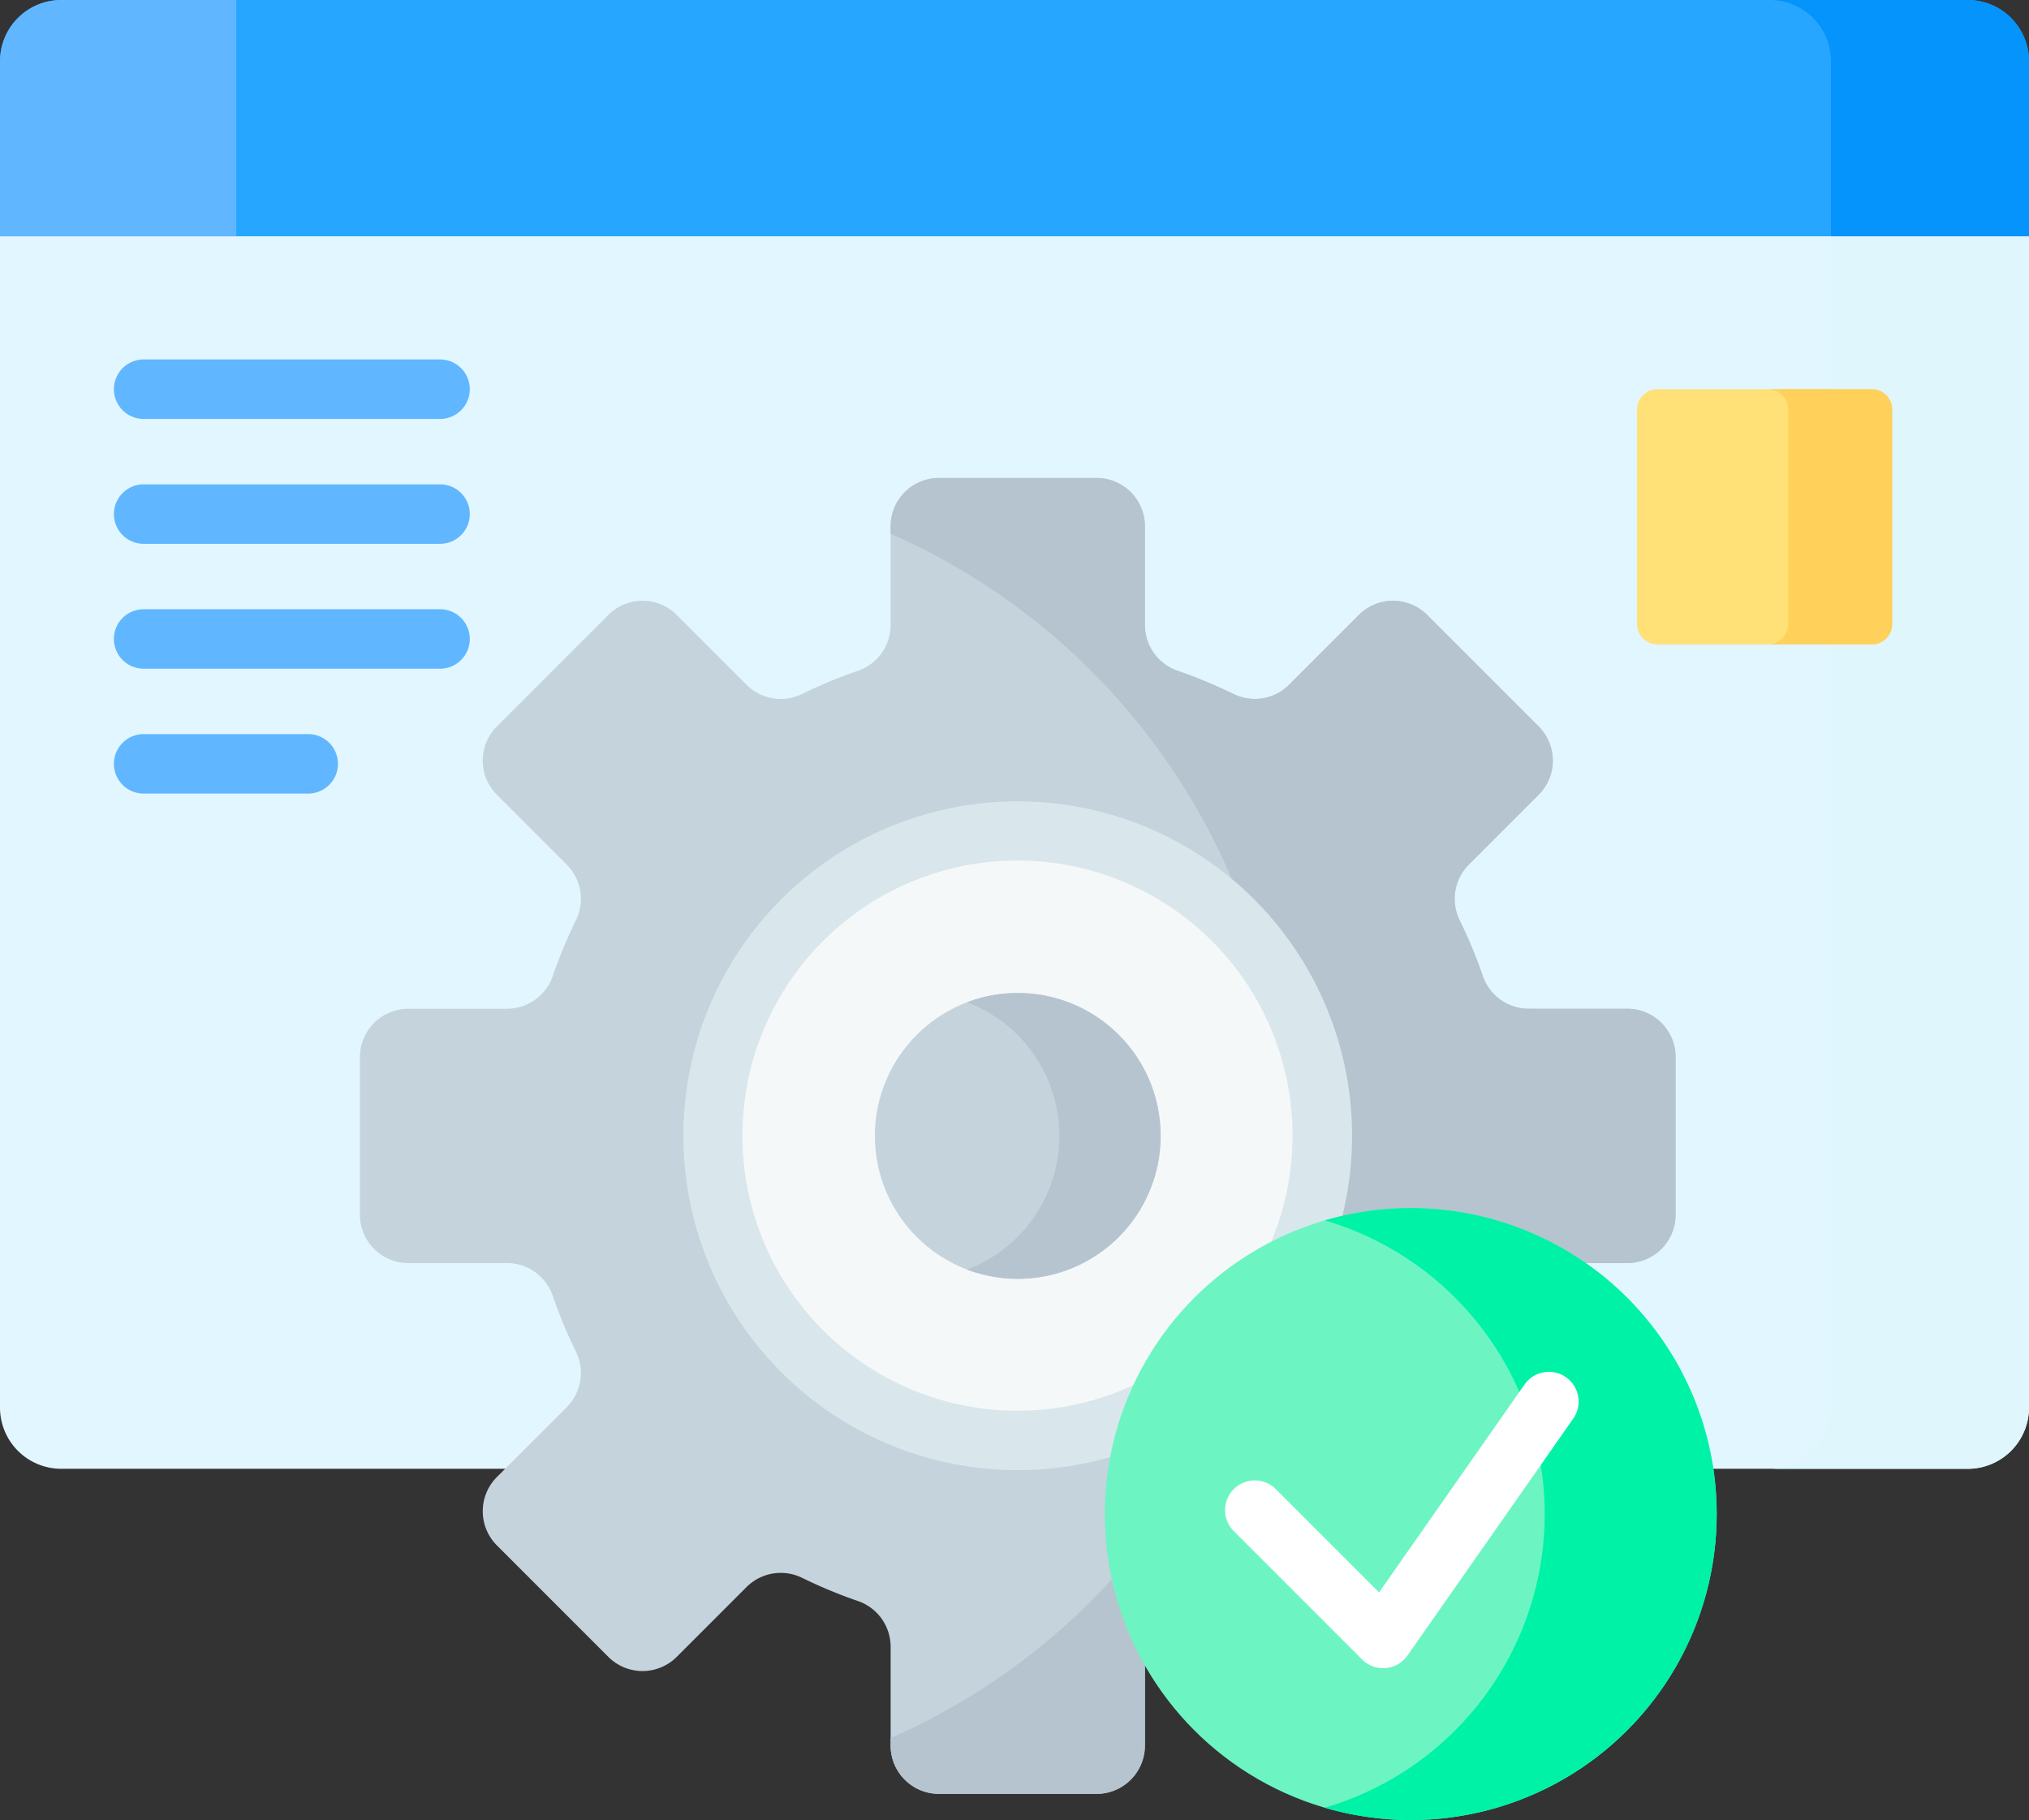
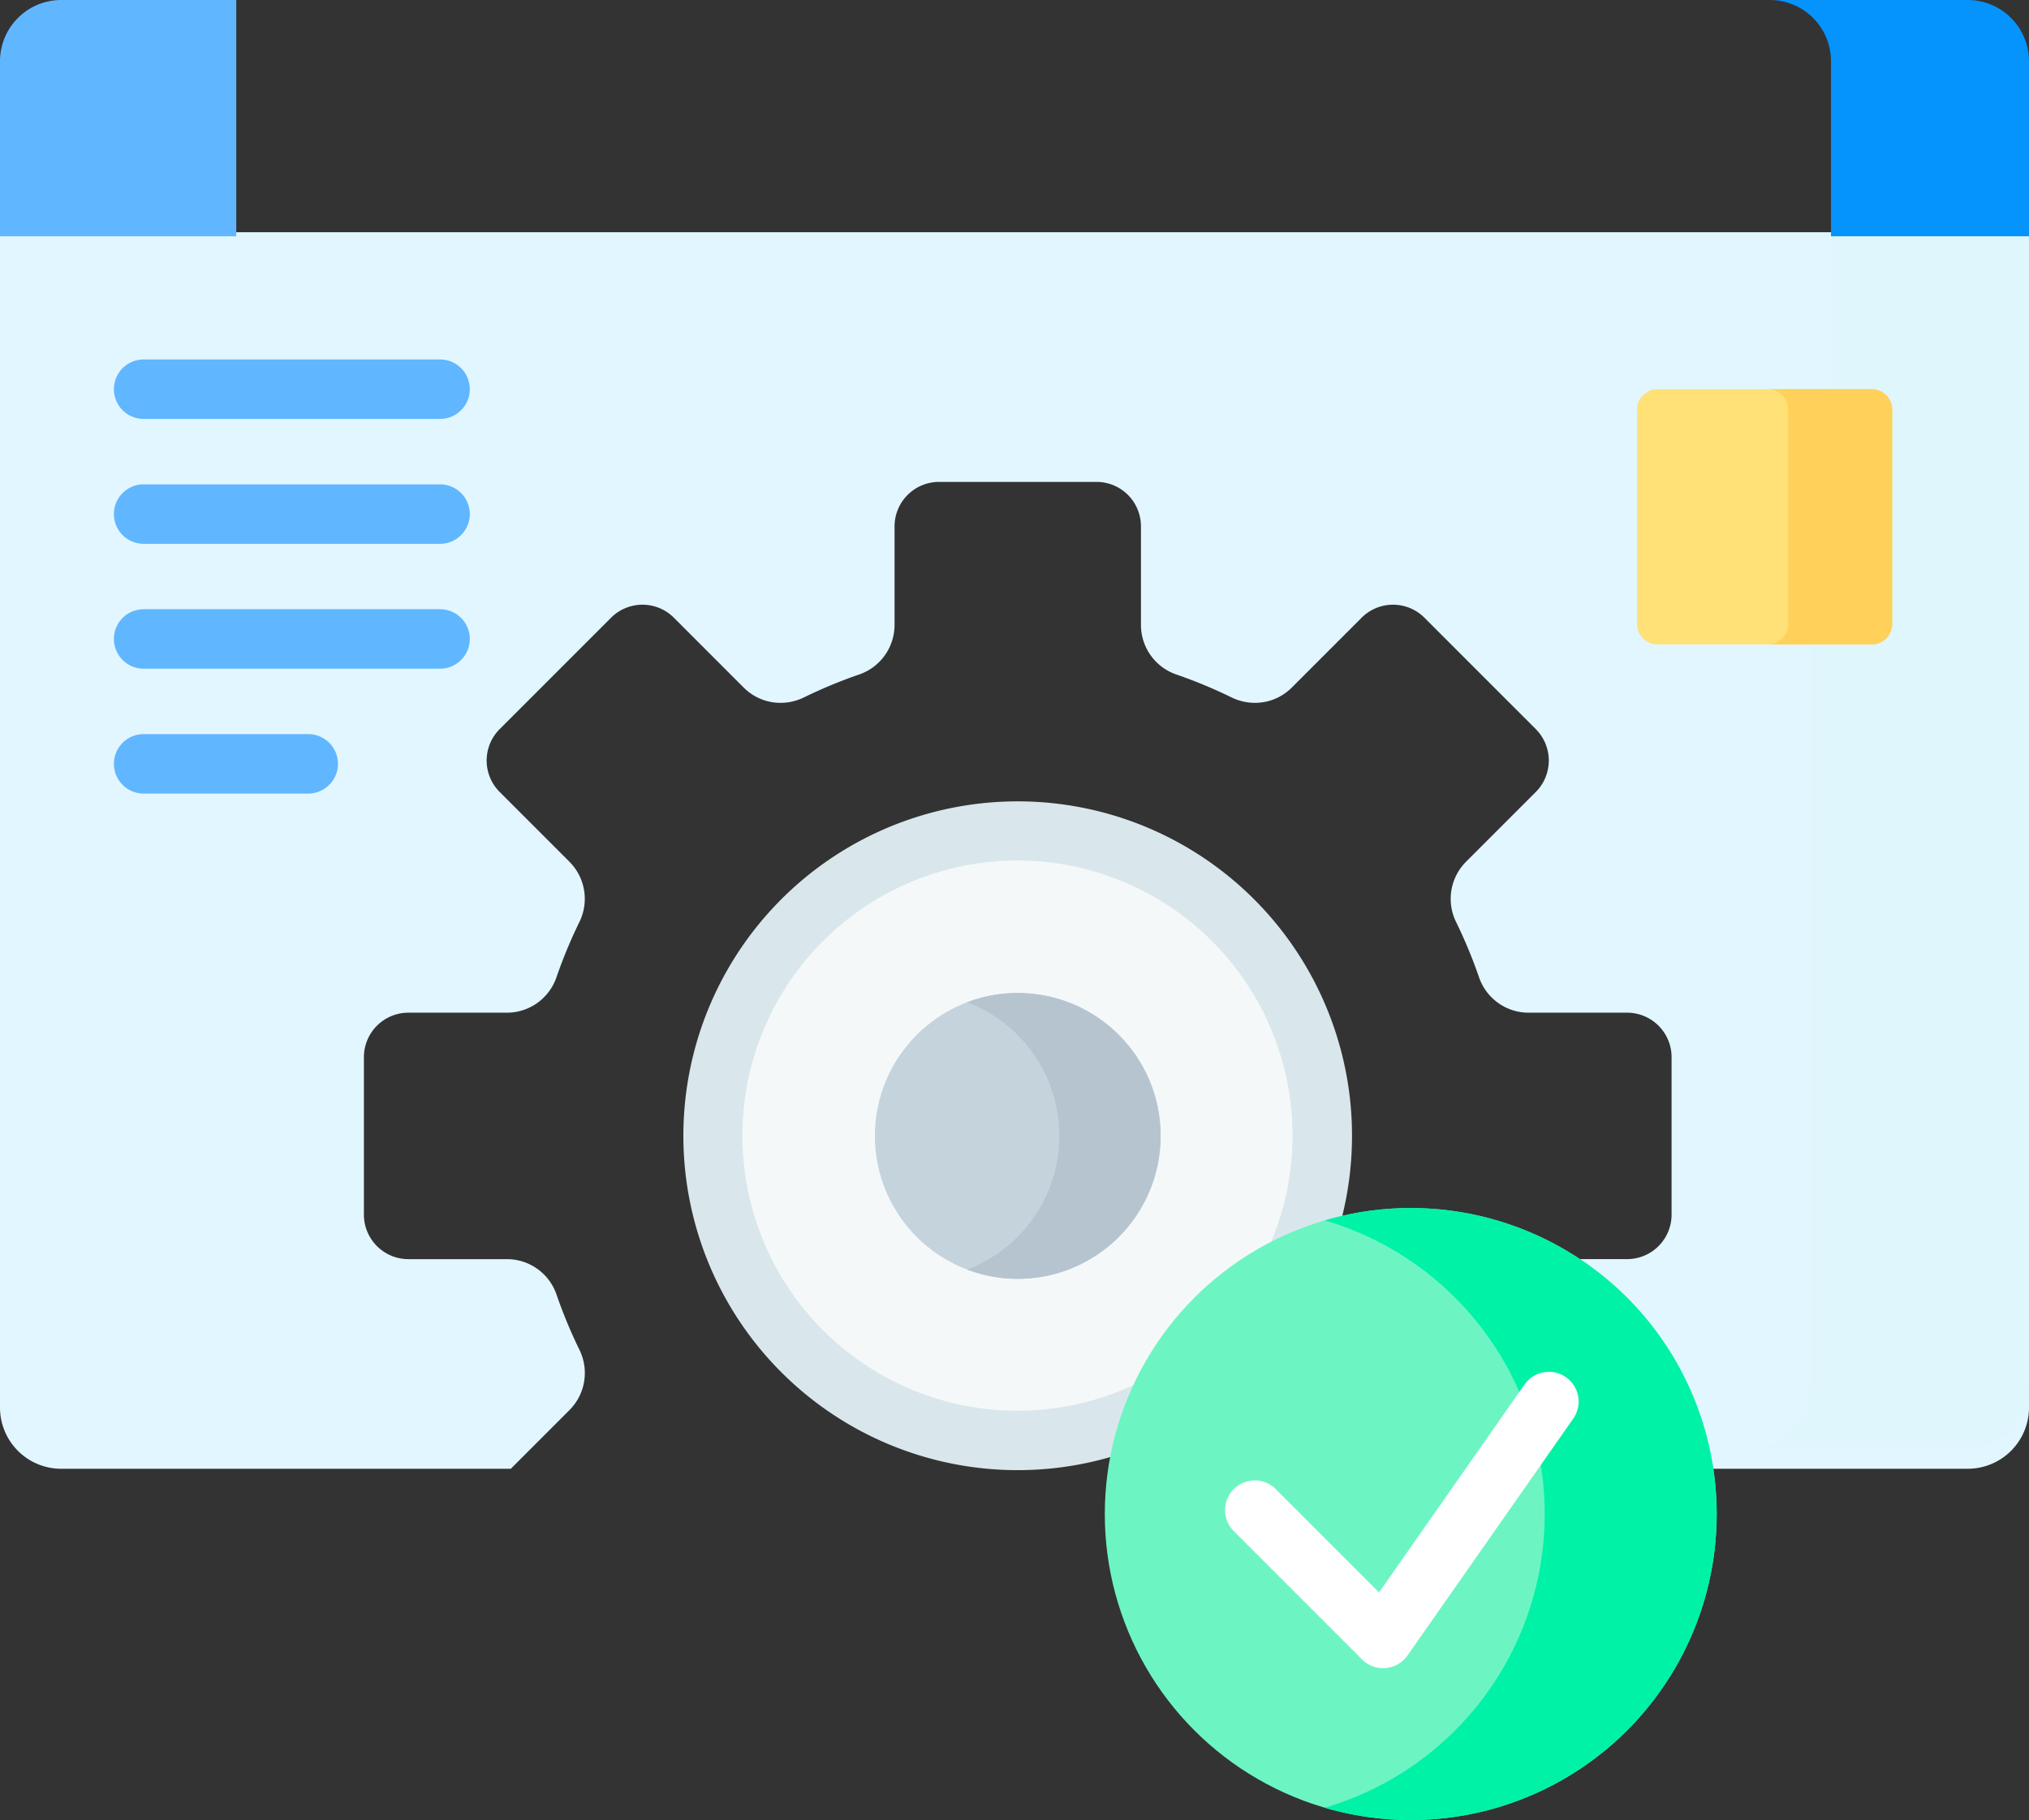
<svg xmlns="http://www.w3.org/2000/svg" width="164.135" height="147.2" viewBox="0 0 164.135 147.2">
  <rect x="0" y="0" width="164.135" height="147.2" fill="#333333" stroke="none" />
  <g id="Easy_Setup" data-name="Easy Setup" transform="translate(0 -26.413)">
    <path id="Path_100" fill="#e2f6ff" d="M0 85v95.054a4.954 4.954 0 0 0 4.954 4.954h36.367l4.753-4.754a4.244 4.244 0 0 0 .8-4.868 39.343 39.343 0 0 1-1.853-4.464 4.241 4.241 0 0 0-4-2.869h-7.992a3.6 3.6 0 0 1-3.591-3.591v-12.751a3.6 3.6 0 0 1 3.591-3.591h7.987a4.241 4.241 0 0 0 4-2.869 39.376 39.376 0 0 1 1.854-4.465 4.244 4.244 0 0 0-.8-4.868l-5.651-5.651a3.591 3.591 0 0 1 0-5.078l9.014-9.014a3.591 3.591 0 0 1 5.078 0l5.651 5.651a4.193 4.193 0 0 0 2.987 1.235 4.3 4.3 0 0 0 1.881-.437 39.421 39.421 0 0 1 4.465-1.854 4.241 4.241 0 0 0 2.869-4v-7.987a3.6 3.6 0 0 1 3.591-3.591h12.752a3.594 3.594 0 0 1 3.59 3.591v7.987a4.241 4.241 0 0 0 2.869 4 39.417 39.417 0 0 1 4.464 1.854 4.3 4.3 0 0 0 1.881.437 4.194 4.194 0 0 0 2.987-1.235l5.651-5.651a3.591 3.591 0 0 1 5.078 0l9.014 9.014a3.6 3.6 0 0 1 0 5.078l-5.651 5.651a4.245 4.245 0 0 0-.8 4.869 39.405 39.405 0 0 1 1.854 4.465 4.241 4.241 0 0 0 4 2.868h7.987a3.6 3.6 0 0 1 3.591 3.591v12.749a3.6 3.6 0 0 1-3.591 3.591h-4.38l.835.583a24.482 24.482 0 0 1 10.18 16.372h20.914a4.954 4.954 0 0 0 4.954-4.954V85Z" data-name="Path 100" transform="translate(0 -39.804)" />
-     <path id="Path_101" fill="#dff6fd" d="M451.537 85v12.7h3.3a1.651 1.651 0 0 1 1.651 1.652v17.338a1.651 1.651 0 0 1-1.652 1.651h-3.3v61.717a4.954 4.954 0 0 1-4.954 4.954H462.6a4.954 4.954 0 0 0 4.954-4.954V85Z" data-name="Path 101" transform="translate(-303.419 -39.804)" />
-     <path id="Path_102" fill="#26a6fe" d="M159.181 26.413H4.954A4.954 4.954 0 0 0 0 31.367v14.157h164.135V31.367a4.954 4.954 0 0 0-4.954-4.954Z" data-name="Path 102" />
+     <path id="Path_101" fill="#dff6fd" d="M451.537 85v12.7h3.3v17.338a1.651 1.651 0 0 1-1.652 1.651h-3.3v61.717a4.954 4.954 0 0 1-4.954 4.954H462.6a4.954 4.954 0 0 0 4.954-4.954V85Z" data-name="Path 101" transform="translate(-303.419 -39.804)" />
    <path id="Path_103" fill="#0593fc" d="M462.6 26.413h-16.017a4.954 4.954 0 0 1 4.954 4.954v14.157h16.017V31.367a4.954 4.954 0 0 0-4.954-4.954Z" data-name="Path 103" transform="translate(-303.419)" />
    <path id="Path_104" fill="#60b7ff" d="M19.111 26.413H4.954A4.954 4.954 0 0 0 0 31.367v14.157h19.111ZM35.6 60.295H11.619a2.4 2.4 0 1 1 0-4.809H35.6a2.4 2.4 0 1 1 0 4.809Zm0 10.1H11.619a2.4 2.4 0 0 1 0-4.809H35.6a2.4 2.4 0 0 1 0 4.809Zm0 10.1H11.619a2.4 2.4 0 1 1 0-4.809H35.6a2.4 2.4 0 1 1 0 4.809Zm-10.667 10.1H11.619a2.4 2.4 0 0 1 0-4.809h13.315a2.4 2.4 0 0 1 0 4.809Z" data-name="Path 104" />
    <path id="Path_105" fill="#ffe177" d="M413.1 126.253v17.338a1.651 1.651 0 0 0 1.652 1.651h17.338a1.651 1.651 0 0 0 1.651-1.652v-17.337a1.651 1.651 0 0 0-1.652-1.651h-17.335a1.651 1.651 0 0 0-1.651 1.652Z" data-name="Path 105" transform="translate(-280.672 -66.712)" />
    <path id="Path_106" fill="#ffd15b" d="M454.489 124.6h-8.422a1.651 1.651 0 0 1 1.651 1.652v17.338a1.651 1.651 0 0 1-1.652 1.651h8.422a1.651 1.651 0 0 0 1.651-1.652v-17.336a1.651 1.651 0 0 0-1.652-1.651Z" data-name="Path 106" transform="translate(-303.069 -66.712)" />
-     <path id="Path_107" fill="#c5d3dd" d="M151.4 230.784a24.416 24.416 0 0 1 38.005-20.3h3.94a3.911 3.911 0 0 0 3.911-3.911v-12.745a3.912 3.912 0 0 0-3.911-3.911h-7.987a3.917 3.917 0 0 1-3.7-2.652 39.513 39.513 0 0 0-1.869-4.5 3.92 3.92 0 0 1 .736-4.5l5.651-5.651a3.911 3.911 0 0 0 0-5.532l-9.014-9.014a3.911 3.911 0 0 0-5.532 0l-5.651 5.651a3.919 3.919 0 0 1-4.5.737 39.508 39.508 0 0 0-4.5-1.869 3.917 3.917 0 0 1-2.653-3.7V150.9a3.912 3.912 0 0 0-3.911-3.911H137.67a3.912 3.912 0 0 0-3.911 3.911v7.987a3.917 3.917 0 0 1-2.653 3.7 39.483 39.483 0 0 0-4.5 1.869 3.919 3.919 0 0 1-4.5-.737l-5.651-5.651a3.911 3.911 0 0 0-5.532 0l-9.014 9.014a3.911 3.911 0 0 0 0 5.532l5.651 5.651a3.919 3.919 0 0 1 .737 4.5 39.46 39.46 0 0 0-1.869 4.5 3.917 3.917 0 0 1-3.7 2.652H94.74a3.912 3.912 0 0 0-3.911 3.911v12.748a3.911 3.911 0 0 0 3.911 3.911h7.987a3.917 3.917 0 0 1 3.7 2.652 39.476 39.476 0 0 0 1.869 4.5 3.92 3.92 0 0 1-.736 4.5l-5.651 5.651a3.911 3.911 0 0 0 0 5.532l9.014 9.014a3.911 3.911 0 0 0 5.532 0l5.651-5.651a3.92 3.92 0 0 1 4.5-.737 39.514 39.514 0 0 0 4.5 1.869 3.917 3.917 0 0 1 2.652 3.7v7.987a3.912 3.912 0 0 0 3.911 3.911h12.748a3.912 3.912 0 0 0 3.911-3.911v-7.141a24.279 24.279 0 0 1-2.926-11.582Z" data-name="Path 107" transform="translate(-61.711 -81.92)" />
-     <path id="Path_108" fill="#b6c4cf" d="M284.334 189.917h-7.987a3.917 3.917 0 0 1-3.7-2.652 39.507 39.507 0 0 0-1.869-4.5 3.92 3.92 0 0 1 .736-4.5l5.651-5.651a3.911 3.911 0 0 0 0-5.532l-9.014-9.014a3.911 3.911 0 0 0-5.532 0l-5.651 5.651a3.919 3.919 0 0 1-4.5.736 39.512 39.512 0 0 0-4.5-1.869 3.917 3.917 0 0 1-2.652-3.7V150.9a3.912 3.912 0 0 0-3.911-3.911h-12.75a3.912 3.912 0 0 0-3.911 3.911v.6a53.363 53.363 0 0 1 27.624 27.984 27.007 27.007 0 0 1 8.824 27.532 24.372 24.372 0 0 1 19.2 3.473h3.94a3.911 3.911 0 0 0 3.911-3.911v-12.751a3.91 3.91 0 0 0-3.911-3.911ZM242.9 235.774a53.319 53.319 0 0 1-18.159 13.132v.6a3.912 3.912 0 0 0 3.911 3.911H241.4a3.912 3.912 0 0 0 3.911-3.911v-7.141a24.245 24.245 0 0 1-2.411-6.591Z" data-name="Path 108" transform="translate(-152.696 -81.92)" />
    <path id="Path_109" fill="#f5f8f9" d="M228.048 268.421a24.6 24.6 0 1 0-14.884 15.479 24.545 24.545 0 0 1 14.884-15.479Z" data-name="Path 109" transform="translate(-122.298 -142.507)" />
    <path id="Path_110" fill="#d9e7ec" d="M209.34 275.632a22.249 22.249 0 1 1 10.495-10.906 24.246 24.246 0 0 1 5.863-2.217 27.045 27.045 0 1 0-18.342 19.06 24.222 24.222 0 0 1 1.984-5.937Z" data-name="Path 110" transform="translate(-117.203 -137.412)" />
    <circle id="Ellipse_6" cx="11.559" cy="11.559" r="11.559" fill="#c5d3dd" data-name="Ellipse 6" transform="translate(70.774 106.723)" />
    <path id="Path_111" fill="#b6c4cf" d="M248.148 276.93a11.522 11.522 0 0 0-4.1.75 11.56 11.56 0 0 1 0 21.619 11.559 11.559 0 1 0 4.1-22.368Z" data-name="Path 111" transform="translate(-165.815 -170.207)" />
    <circle id="Ellipse_7" cx="24.749" cy="24.749" r="24.749" fill="#6cf5c2" data-name="Ellipse 7" transform="translate(89.372 124.115)" />
    <path id="Path_112" fill="#00f2a6" d="M341.249 331.183a24.742 24.742 0 0 0-6.955 1 24.748 24.748 0 0 1 0 47.5 24.749 24.749 0 1 0 6.955-48.5Z" data-name="Path 112" transform="translate(-227.127 -207.068)" />
    <path id="Path_113" fill="#fff" d="M321.924 396.465a2.4 2.4 0 0 1-1.7-.7l-10.379-10.379a2.4 2.4 0 0 1 3.4-3.4l8.352 8.353 11.769-16.813a2.4 2.4 0 1 1 3.94 2.757l-13.412 19.16a2.4 2.4 0 0 1-1.97 1.022Z" data-name="Path 113" transform="translate(-210.038 -235.137)" />
  </g>
</svg>